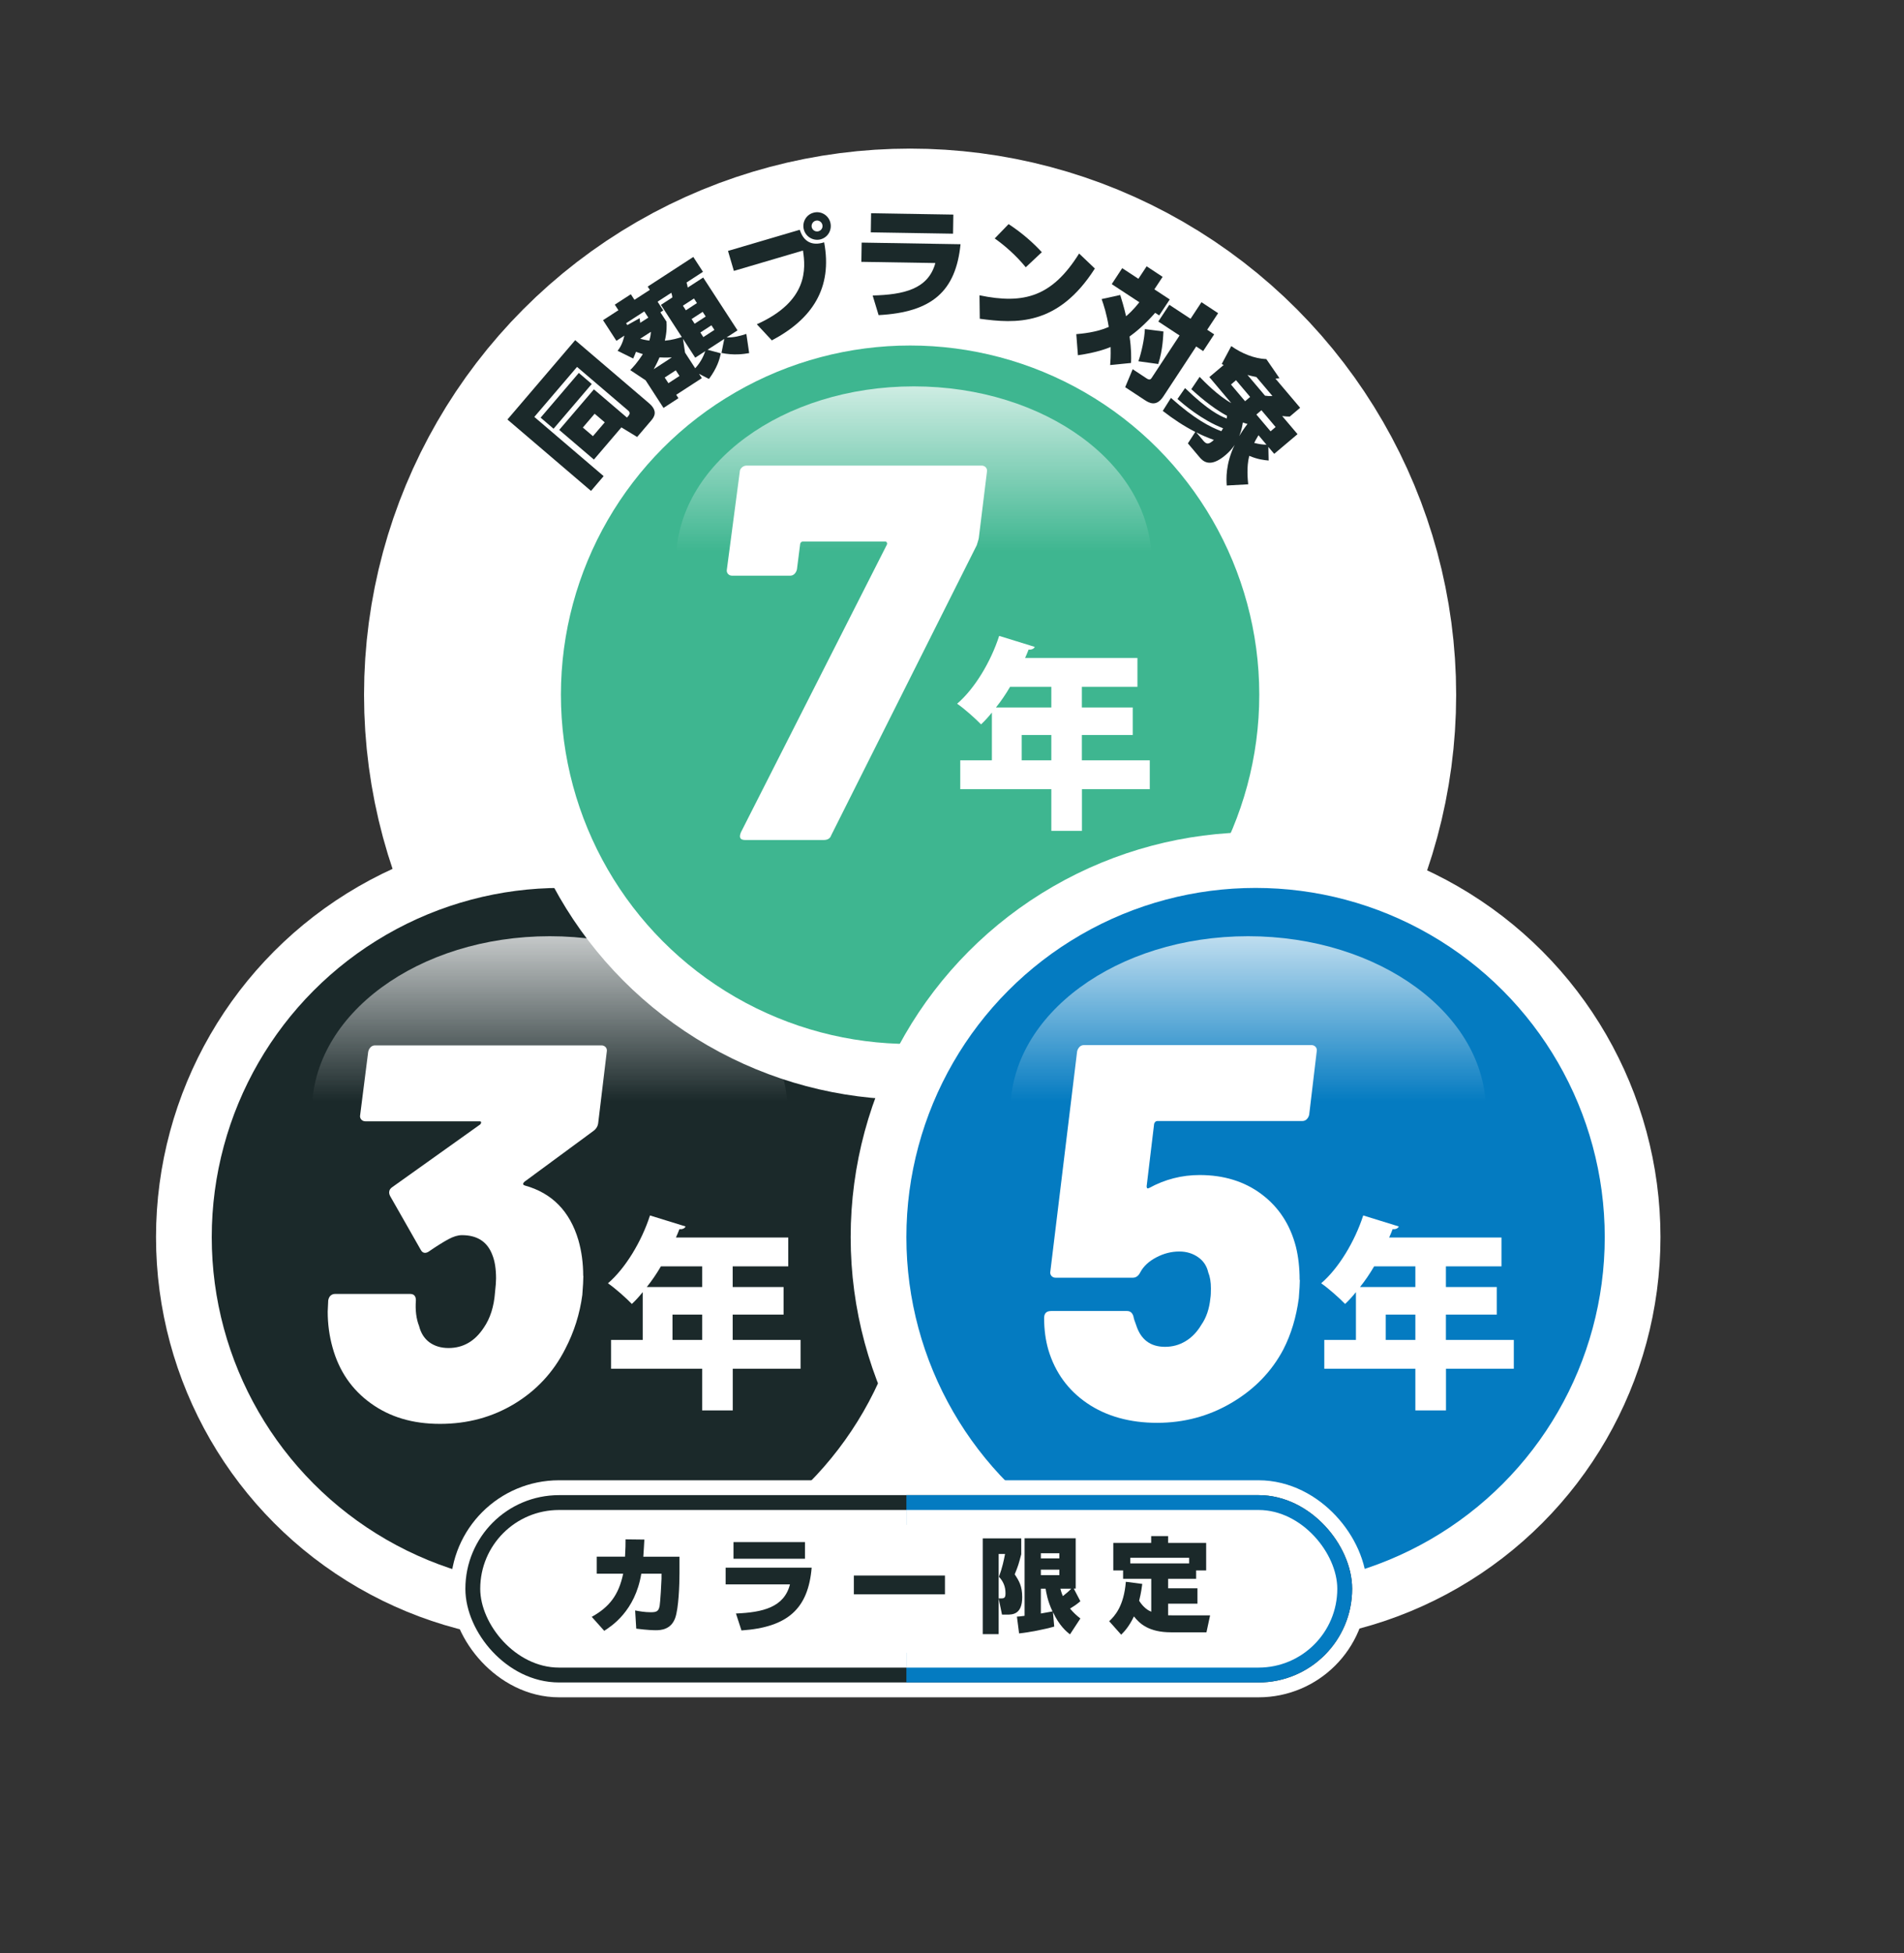
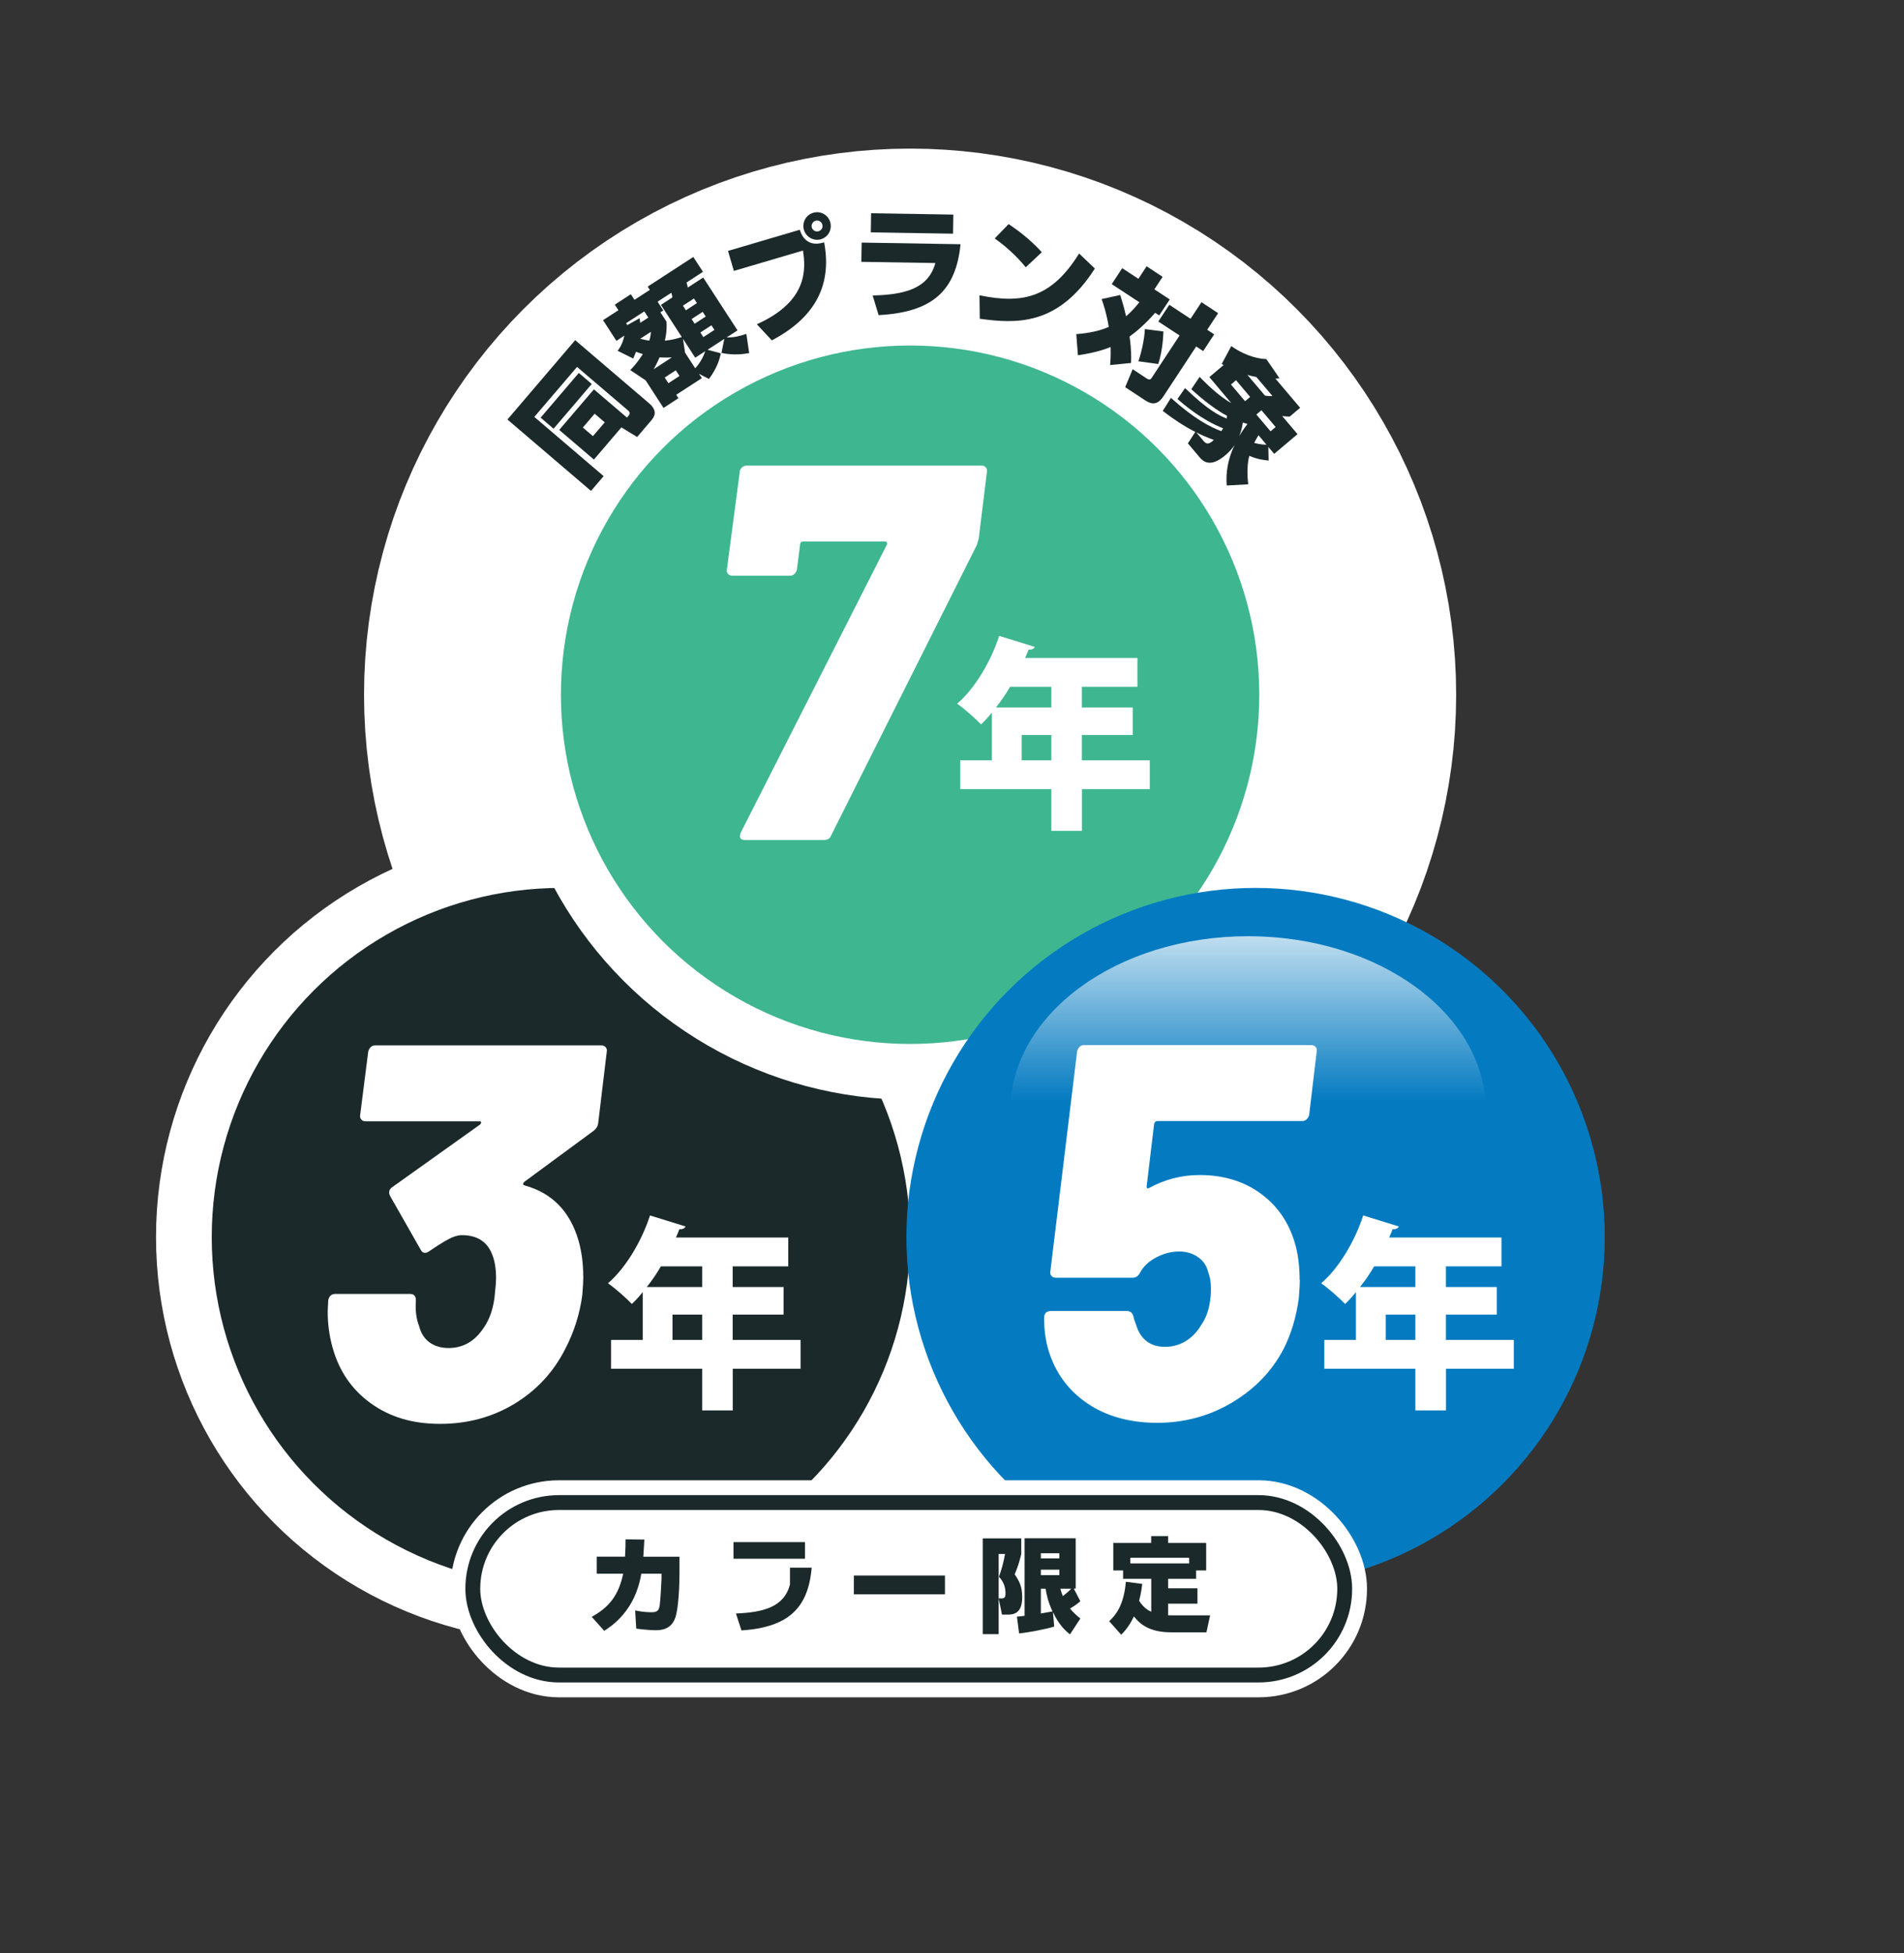
<svg xmlns="http://www.w3.org/2000/svg" xmlns:xlink="http://www.w3.org/1999/xlink" id="_レイヤー_1" data-name="レイヤー_1" version="1.1" viewBox="0 0 256.28 262.89">
  <rect x="0" y="0" width="256.28" height="262.89" fill="#333333" stroke="none" />
  <defs>
    <style>
      .st0, .st1, .st2, .st3, .st4, .st5 {
        fill: none;
      }

      .st1 {
        stroke: #047bc1;
      }

      .st1, .st2, .st3, .st4 {
        stroke-miterlimit: 10;
      }

      .st1, .st4 {
        stroke-width: 4px;
      }

      .st2 {
        stroke-width: 8px;
      }

      .st2, .st3, .st5 {
        stroke: #fff;
      }

      .st6 {
        fill: #047bc1;
      }

      .st3 {
        stroke-width: 15px;
      }

      .st7 {
        fill: url(#_名称未設定グラデーション_8);
      }

      .st4 {
        stroke: #1b292a;
      }

      .st8 {
        fill: #fff;
      }

      .st5 {
        stroke-linejoin: round;
        stroke-width: 53px;
      }

      .st9 {
        fill: #3eb690;
      }

      .st10 {
        fill: #1b292a;
      }

      .st11 {
        clip-path: url(#clippath);
      }

      .st12 {
        fill: url(#_名称未設定グラデーション_81);
      }

      .st13 {
        fill: url(#_名称未設定グラデーション_82);
      }
    </style>
    <linearGradient id="_名称未設定グラデーション_8" data-name="名称未設定グラデーション 8" x1="123" y1="103.22" x2="123" y2="73.42" gradientTransform="translate(0 -29)" gradientUnits="userSpaceOnUse">
      <stop offset="0" stop-color="#fff" stop-opacity="0" />
      <stop offset="1" stop-color="#fff" />
    </linearGradient>
    <linearGradient id="_名称未設定グラデーション_81" data-name="名称未設定グラデーション 8" x1="168" y1="177.22" x2="168" y2="147.42" xlink:href="#_名称未設定グラデーション_8" />
    <linearGradient id="_名称未設定グラデーション_82" data-name="名称未設定グラデーション 8" x1="74" y1="177.22" x2="74" y2="147.42" xlink:href="#_名称未設定グラデーション_8" />
    <clipPath id="clippath">
-       <rect class="st0" x="122" y="190" width="67" height="44" />
-     </clipPath>
+       </clipPath>
  </defs>
  <rect class="st0" x="-311.05" y="-31.01" width="595.28" height="841.89" />
  <g>
    <rect class="st8" x="99" y="172" width="44" height="44" />
    <g>
      <circle class="st5" cx="122.5" cy="93.5" r="47" />
-       <circle class="st8" cx="122.5" cy="93.5" r="47" />
    </g>
    <g>
      <circle class="st3" cx="75.5" cy="166.5" r="47" />
      <circle class="st10" cx="75.5" cy="166.5" r="47" />
    </g>
    <g>
      <circle class="st3" cx="122.5" cy="93.5" r="47" />
      <circle class="st9" cx="122.5" cy="93.5" r="47" />
    </g>
    <g>
      <path class="st10" d="M84.38,56.21l.22-.26c.18-.21.22-.46-.02-.67l-6.91-5.9-5.75,6.73,9.33,7.97-1.7,1.99-11.25-9.61,9.12-10.68,9.94,8.49c1.24,1.06.69,1.85.31,2.3l-1.91,2.24-2.12-1.29-3.7,4.33-4.67-3.99,4.67-5.46,4.45,3.8ZM72.77,56.21l5.14-6.02,1.74,1.49-5.14,6.02-1.74-1.49ZM78.45,57.54l1.36,1.16,1.59-1.86-1.36-1.16-1.59,1.86Z" />
      <path class="st10" d="M84.81,49.83c.37-.37.98-1.02,1.72-2.17-.24-.07-.41-.13-.93-.31-.06.19-.13.35-.37.9l-2.1-1.04c.21-.27.65-.84.91-2.04l-1.07.7-1.8-2.78,2.07-1.34-.49-.75,2.16-1.4.49.75,2.07-1.34-.29-.44,6.14-3.99,1.3,2-2.21,1.44c.06.21.12.42.16.68l2.08-1.35,4.62,7.11-1.46.95c.99.02,1.72-.17,2.65-.47l.38,2.58c-.77.14-2.1.32-3.73-.02l.38-1.89-2.25,1.46,1.78.48c-.18.9-.51,1.97-1.59,3.45l-1.34-.69.38.58-3.45,2.24.3.46-2.01,1.31-2.41-3.72-2.05-1.36ZM87.26,42.74l-.54-.83-2.45,1.59.17.25,1.65-.92c.06.32.06.42.08.62l1.1-.71ZM86.17,45.59c.3.07.67.18,1.23.25.17-.59.19-.85.21-1.18l-1.44.93ZM90.43,48.1c-.89.04-1.31.01-1.66,0-.31.73-.59,1.24-.78,1.59l2.44-1.59ZM89.71,43.31c.03.46.07,1.29-.22,2.54,1.04-.1,1.72-.32,2.28-.49l-2.81-4.33,1.54-1c0-.13-.06-.42-.14-.63l-1.85,1.2.77,1.18-.39.25.83,1.27ZM89.47,50.81l.5.76,1.49-.97-.5-.76-1.49.97ZM91.92,41.14l.4.62,1.49-.97-.4-.62-1.49.97ZM93.57,49.57c.78-.85,1.15-1.7,1.36-2.31l-1.35.88-1.65-2.54.28,1.86,1.37,2.11ZM93.09,42.94l.41.63,1.49-.97-.41-.63-1.49.97ZM94.27,44.75l.4.62,1.49-.97-.4-.62-1.49.97Z" />
      <path class="st10" d="M107.65,30.92c.5,1.6,1.65,2.22,3.28,1.69,1.15,6.13-1.58,10.32-7.04,13.2l-2.02-2.17c6.94-3.11,6.58-7.51,6.21-9.92l-9.3,2.74-.79-2.69,9.67-2.85ZM110.5,32.2c-.97.28-2-.28-2.29-1.26s.27-2.02,1.24-2.3c.98-.3,2.02.27,2.3,1.26s-.27,2.02-1.26,2.3ZM109.77,29.71c-.38.11-.61.53-.5.91.12.4.53.61.91.5.4-.12.62-.51.5-.91-.11-.38-.51-.62-.91-.5Z" />
      <path class="st10" d="M129.29,32.86c-.63,6.31-3.81,9.17-11.03,9.55l-.8-2.64c4.16-.11,7.48-.84,8.44-4.37l-9.96-.16.04-2.59,13.32.22ZM128.32,28.88l-.04,2.57-11.07-.18.04-2.57,11.07.18Z" />
      <path class="st10" d="M131.83,39.74c6.07,1.27,9.82.13,13.42-5.62l2.12,2.02c-4.98,7.8-10.68,7.41-15.49,6.76l-.04-3.15ZM138.06,35.96c-1.31-1.6-2.79-2.89-4.17-3.87l1.87-1.93c1.87,1.23,3.33,2.54,4.47,3.78l-2.16,2.03Z" />
      <path class="st10" d="M150.78,39.69c.2.63.51,1.64.79,2.87.34-.29.93-.8,1.79-1.88l-3.72-2.44,1.41-2.15,2.18,1.43,1.11-1.68,2.15,1.42-1.11,1.68,2.07,1.36-1.42,2.15-.54-.35c-1.47,1.66-2.63,2.6-3.45,3.19.25,1.69.23,2.85.2,3.56l-2.81.28c.04-.56.09-1.15.06-2.43-.45.19-1.85.75-4.4,1.11l-.22-2.84c.67-.06,2.69-.22,4.37-.97-.28-1.75-.68-2.96-.96-3.75l2.46-.54ZM163.96,42.15l-1.47,2.23.94.62-1.48,2.25-.94-.62-4.42,6.72c-.96,1.46-1.91.89-2.6.43l-2.54-1.67,1.01-2.42,1.88,1.24c.44.29.58.08.72-.14l3.71-5.64-2.86-1.88,1.48-2.25,2.86,1.88,1.47-2.23,2.23,1.47ZM156.6,44.61c-.03.42-.06,2.43-.7,4.38l-2.67-.37c.4-1.13.83-3.07.87-4.33l2.49.32Z" />
      <path class="st10" d="M159.51,52.23c3.1,3,4.66,3.73,5.61,4.1,0-.11.03-.19.04-.37-2.12-1.12-4.19-3.02-4.81-3.58l1.12-1.66c.68.7,2.48,2.54,4.26,3.53l-2.95-3.5,1.93-1.63c-.1-.04-.16-.07-.26-.14l1.28-2.4c1.4.99,3.11,1.69,4.72,1.75l1.77,2.57c-.34.04-.42.04-.54.06l3.32,3.92-1.39,1.18c-.24.01-.5,0-1.03-.07l2.07,2.44-3.14,2.65-.79-.93.04,1.83c-.62-.06-1.44-.14-2.61-.63-.39,1.5-.2,3.25-.14,3.83l-2.89.16c-.06-.83-.18-2.87,1.06-5.46-.35.53-.75.97-1.24,1.38-2.1,1.78-3.04.79-3.49.26l-1.56-1.85,1-1.54c-1.55-.79-3-1.76-4.38-2.83l1.1-1.75c3.24,2.9,5.3,3.92,6.78,4.48q.09-.14.24-.39c-2.89-1.12-5.34-3.24-6.14-3.94l1.02-1.47ZM161.92,59.26c.47.56.74.61,1.47-.05-.94-.34-1.68-.67-2.37-1.02l.9,1.06ZM166.37,51.17l-.68.58,1.9,2.25.68-.58-1.9-2.25ZM167.92,57.06c-.17-.05-.39-.11-.63-.2-.13.91-.35,1.49-.5,1.84.24-.39.55-.89,1.12-1.64ZM170.27,53.25c.34.05.56.07,1,.04l-2.16-2.55c-.59-.11-.92-.2-1.2-.28l2.37,2.8ZM169.39,58.58c-.37.6-.48.85-.57,1.03.63.16,1.12.23,1.65.24l-1.07-1.27ZM169.79,55.21l-.68.58,1.91,2.26.68-.58-1.91-2.26Z" />
    </g>
    <g>
-       <circle class="st3" cx="169" cy="166.5" r="47" />
      <circle class="st6" cx="169" cy="166.5" r="47" />
    </g>
    <path class="st8" d="M174.96,172.27c0,.48-.05,1.3-.14,2.45-.34,2.54-1.03,4.85-2.09,6.91-1.58,2.98-3.9,5.36-6.95,7.16-3.05,1.8-6.4,2.7-10.04,2.7s-6.83-.88-9.4-2.63c-2.57-1.75-4.31-4.14-5.22-7.16-.38-1.3-.58-2.74-.58-4.32,0-.62.31-.94.94-.94h10.22c.43,0,.72.24.86.72.05.29.17.67.36,1.15.62,1.97,1.92,2.95,3.89,2.95,1.01,0,1.93-.25,2.77-.76.84-.5,1.55-1.24,2.12-2.2.67-.96,1.08-2.16,1.22-3.6.05-.29.07-.72.07-1.3,0-.86-.12-1.58-.36-2.16-.19-.86-.65-1.55-1.37-2.05-.72-.5-1.56-.76-2.52-.76-1.06,0-2.09.26-3.1.79-1.01.53-1.73,1.2-2.16,2.02-.24.48-.58.72-1.01.72h-10.37c-.24,0-.43-.08-.58-.25-.14-.17-.19-.37-.14-.61l3.6-29.59c.05-.24.16-.44.32-.61.17-.17.37-.25.61-.25h30.6c.24,0,.43.08.58.25.14.17.19.37.14.61l-1.01,8.5c-.05.24-.16.44-.32.61-.17.17-.37.25-.61.25h-19.51c-.19,0-.34.12-.43.36l-1.01,8.42c0,.29.12.36.36.22,2.11-1.15,4.37-1.73,6.77-1.73,3.26,0,6.05.86,8.35,2.59s3.84,4.08,4.61,7.06c.33,1.34.5,2.83.5,4.46Z" />
-     <ellipse class="st7" cx="123" cy="75.5" rx="32" ry="23.5" />
    <ellipse class="st12" cx="168" cy="149.5" rx="32" ry="23.5" />
-     <ellipse class="st13" cx="74" cy="149.5" rx="32" ry="23.5" />
    <path class="st8" d="M99.71,112.05l19.66-38.74c.05-.1.05-.19,0-.29-.05-.1-.12-.14-.22-.14h-11.09c-.1,0-.18.04-.25.11-.07.07-.11.16-.11.25l-.43,3.38c-.05.24-.16.44-.32.61-.17.17-.37.25-.61.25h-7.78c-.24,0-.43-.08-.58-.25-.14-.17-.19-.37-.14-.61l1.73-13.1c0-.24.1-.44.29-.61.19-.17.41-.25.65-.25h31.61c.24,0,.43.08.58.25.14.17.19.37.14.61l-1.08,8.78c0,.14-.1.5-.29,1.08l-19.58,39.02c-.14.43-.48.65-1.01.65h-10.58c-.67,0-.86-.34-.58-1.01Z" />
    <path class="st8" d="M154.76,102.33v3.88h-9.13v5.61h-4.12v-5.61h-12.26v-3.88h4.26v-6.43c-.47.58-.96,1.13-1.46,1.59-.74-.77-2.25-2.12-3.22-2.78,2.37-2.03,4.54-5.66,5.66-9.13l4.79,1.48c-.11.25-.41.41-.83.36-.14.39-.3.74-.47,1.13h15.12v3.88h-7.48v2.78h6.85v3.71h-6.85v3.41h9.13ZM141.51,92.43h-5.55c-.58.99-1.21,1.92-1.9,2.78h7.45v-2.78ZM137.52,102.33h3.99v-3.41h-3.99v3.41Z" />
    <path class="st8" d="M203.76,180.33v3.88h-9.13v5.61h-4.12v-5.61h-12.26v-3.88h4.26v-6.43c-.47.58-.96,1.13-1.46,1.59-.74-.77-2.25-2.12-3.22-2.78,2.37-2.03,4.54-5.66,5.66-9.13l4.79,1.48c-.11.25-.41.41-.83.36-.14.39-.3.74-.47,1.13h15.12v3.88h-7.48v2.78h6.85v3.71h-6.85v3.41h9.13ZM190.51,170.43h-5.55c-.58.99-1.21,1.92-1.9,2.78h7.45v-2.78ZM186.52,180.33h3.99v-3.41h-3.99v3.41Z" />
    <path class="st8" d="M78.52,171.69c0,.58-.05,1.44-.14,2.59-.34,2.54-1.1,4.97-2.3,7.27-1.58,3.12-3.87,5.58-6.84,7.38-2.98,1.8-6.31,2.7-10.01,2.7s-6.76-.92-9.32-2.77c-2.57-1.85-4.28-4.36-5.15-7.52-.43-1.54-.65-3.14-.65-4.82l.07-1.51c.05-.29.16-.5.32-.65.17-.14.37-.22.61-.22h10.08c.53,0,.79.29.79.86-.1,1.34.05,2.5.43,3.46.24.96.71,1.69,1.4,2.2.7.5,1.55.76,2.56.76,1.97,0,3.55-.91,4.75-2.74.86-1.25,1.37-2.83,1.51-4.75.1-.86.14-1.49.14-1.87,0-1.3-.17-2.35-.5-3.17-.67-1.78-2.04-2.66-4.1-2.66-.53,0-1.13.18-1.8.54-.67.36-1.54.9-2.59,1.62-.19.14-.38.22-.58.22-.24,0-.43-.14-.58-.43l-4.1-7.2c-.1-.19-.14-.36-.14-.5,0-.29.14-.53.43-.72l11.81-8.42c.1-.1.14-.19.14-.29s-.07-.14-.22-.14h-15.34c-.24,0-.43-.08-.58-.25-.14-.17-.19-.37-.14-.61l1.08-8.5c.05-.24.16-.44.32-.61.17-.17.37-.25.61-.25h30.46c.24,0,.43.08.58.25.14.17.19.37.14.61l-1.15,9.58c-.05.43-.26.79-.65,1.08l-9.29,6.84c-.24.24-.22.41.07.5,3.65,1.01,6.05,3.46,7.2,7.34.43,1.49.65,3.1.65,4.82Z" />
    <path class="st8" d="M107.76,180.33v3.88h-9.13v5.61h-4.12v-5.61h-12.26v-3.88h4.26v-6.43c-.47.58-.96,1.13-1.46,1.59-.74-.77-2.25-2.12-3.22-2.78,2.37-2.03,4.54-5.66,5.66-9.13l4.79,1.48c-.11.25-.41.41-.83.36-.14.39-.3.74-.47,1.13h15.12v3.88h-7.48v2.78h6.85v3.71h-6.85v3.41h9.13ZM94.51,170.43h-5.55c-.58.99-1.21,1.92-1.9,2.78h7.45v-2.78ZM90.52,180.33h3.99v-3.41h-3.99v3.41Z" />
    <g>
      <g>
        <rect class="st2" x="64.64" y="203.22" width="115.36" height="21.21" rx="10.6" ry="10.6" />
        <rect class="st4" x="64.64" y="203.22" width="115.36" height="21.21" rx="10.6" ry="10.6" />
        <rect class="st8" x="64.64" y="203.22" width="115.36" height="21.21" rx="10.6" ry="10.6" />
      </g>
      <g class="st11">
        <g>
          <rect class="st1" x="64.64" y="203.22" width="115.36" height="21.21" rx="10.6" ry="10.6" />
          <rect class="st8" x="64.64" y="203.22" width="115.36" height="21.21" rx="10.6" ry="10.6" />
        </g>
      </g>
      <g>
        <path class="st10" d="M91.46,209.5v2.24c0,1.5-.11,4.71-.58,6.02-.57,1.57-1.95,1.64-2.61,1.64-.28,0-1.04-.01-2.63-.21l-.15-2.45c.53.1,1.29.24,2.1.24.86,0,1.06-.17,1.2-.86.08-.42.25-3.27.25-3.66v-.67h-2.72c-.83,5.06-4.06,7.09-4.99,7.69l-1.68-1.88c2.36-1.31,3.63-2.93,4.23-5.81h-3.56v-2.29h3.81c.07-1.11.07-1.79.07-2.33l2.53.03c-.04.68-.07,1.36-.14,2.31h4.89Z" />
-         <path class="st10" d="M109.25,210.98c-.46,5.49-3.18,8.02-9.45,8.45l-.74-2.28c3.61-.15,6.49-.83,7.27-3.92h-8.66v-2.25h11.58ZM108.35,207.54v2.24h-9.62v-2.24h9.62Z" />
+         <path class="st10" d="M109.25,210.98c-.46,5.49-3.18,8.02-9.45,8.45l-.74-2.28c3.61-.15,6.49-.83,7.27-3.92v-2.25h11.58ZM108.35,207.54v2.24h-9.62v-2.24h9.62Z" />
        <path class="st10" d="M127.19,212.04v2.53h-12.26v-2.53h12.26Z" />
        <path class="st10" d="M134.42,209.14v10.79h-2.14v-12.89h5.18v2.14c-.35,1.33-.4,1.52-.88,2.7.6.9,1.01,1.6,1.01,3.07,0,2.35-1.32,2.35-2.07,2.35h-.65l-.45-2.18h.35c.45,0,.57-.14.57-.7,0-.86-.28-1.58-.88-2.21.46-1.27.65-2.17.82-3.07h-.88ZM136.87,217.57c.29-.01.43-.03,1.04-.11v-10.43h6.88v6.77h-.26l.89,1.7c-.51.43-.82.64-1.39.99.49.58.9.95,1.39,1.33l-1.4,2.14c-.46-.36-1.45-1.17-2.29-3l.17,1.95c-1.31.38-3.42.79-4.73.92l-.29-2.25ZM140.1,209.04v.69h2.49v-.69h-2.49ZM140.1,211.25v.74h2.49v-.74h-2.49ZM140.1,213.81v3.34c.19-.04,1.45-.25,1.57-.28-.67-1.4-.85-2.57-.93-3.06h-.64ZM142.73,213.81c.07.26.12.49.33,1,.44-.35.79-.63,1.13-1h-1.46Z" />
        <path class="st10" d="M153.75,213.17c-.06.43-.14,1.15-.42,2.27.64.99,1.25,1.31,1.63,1.47v-4.43h-3.79v-1.13h-1.32v-3.7h5.1v-.92h2.28v.92h5.12v3.7h-1.35v1.13h-3.77v1.28h3.95v2.07h-3.95v1.56c.21.01.4.01.7.01h4.95l-.49,2.28h-4.77c-3,0-4.24-1.18-4.99-2.14-.7,1.45-1.33,2.07-1.72,2.46l-1.61-1.81c.78-.74,1.97-2.04,2.24-5.31l2.22.29ZM160.06,210.41v-.76h-7.92v.76h7.92Z" />
      </g>
    </g>
  </g>
</svg>